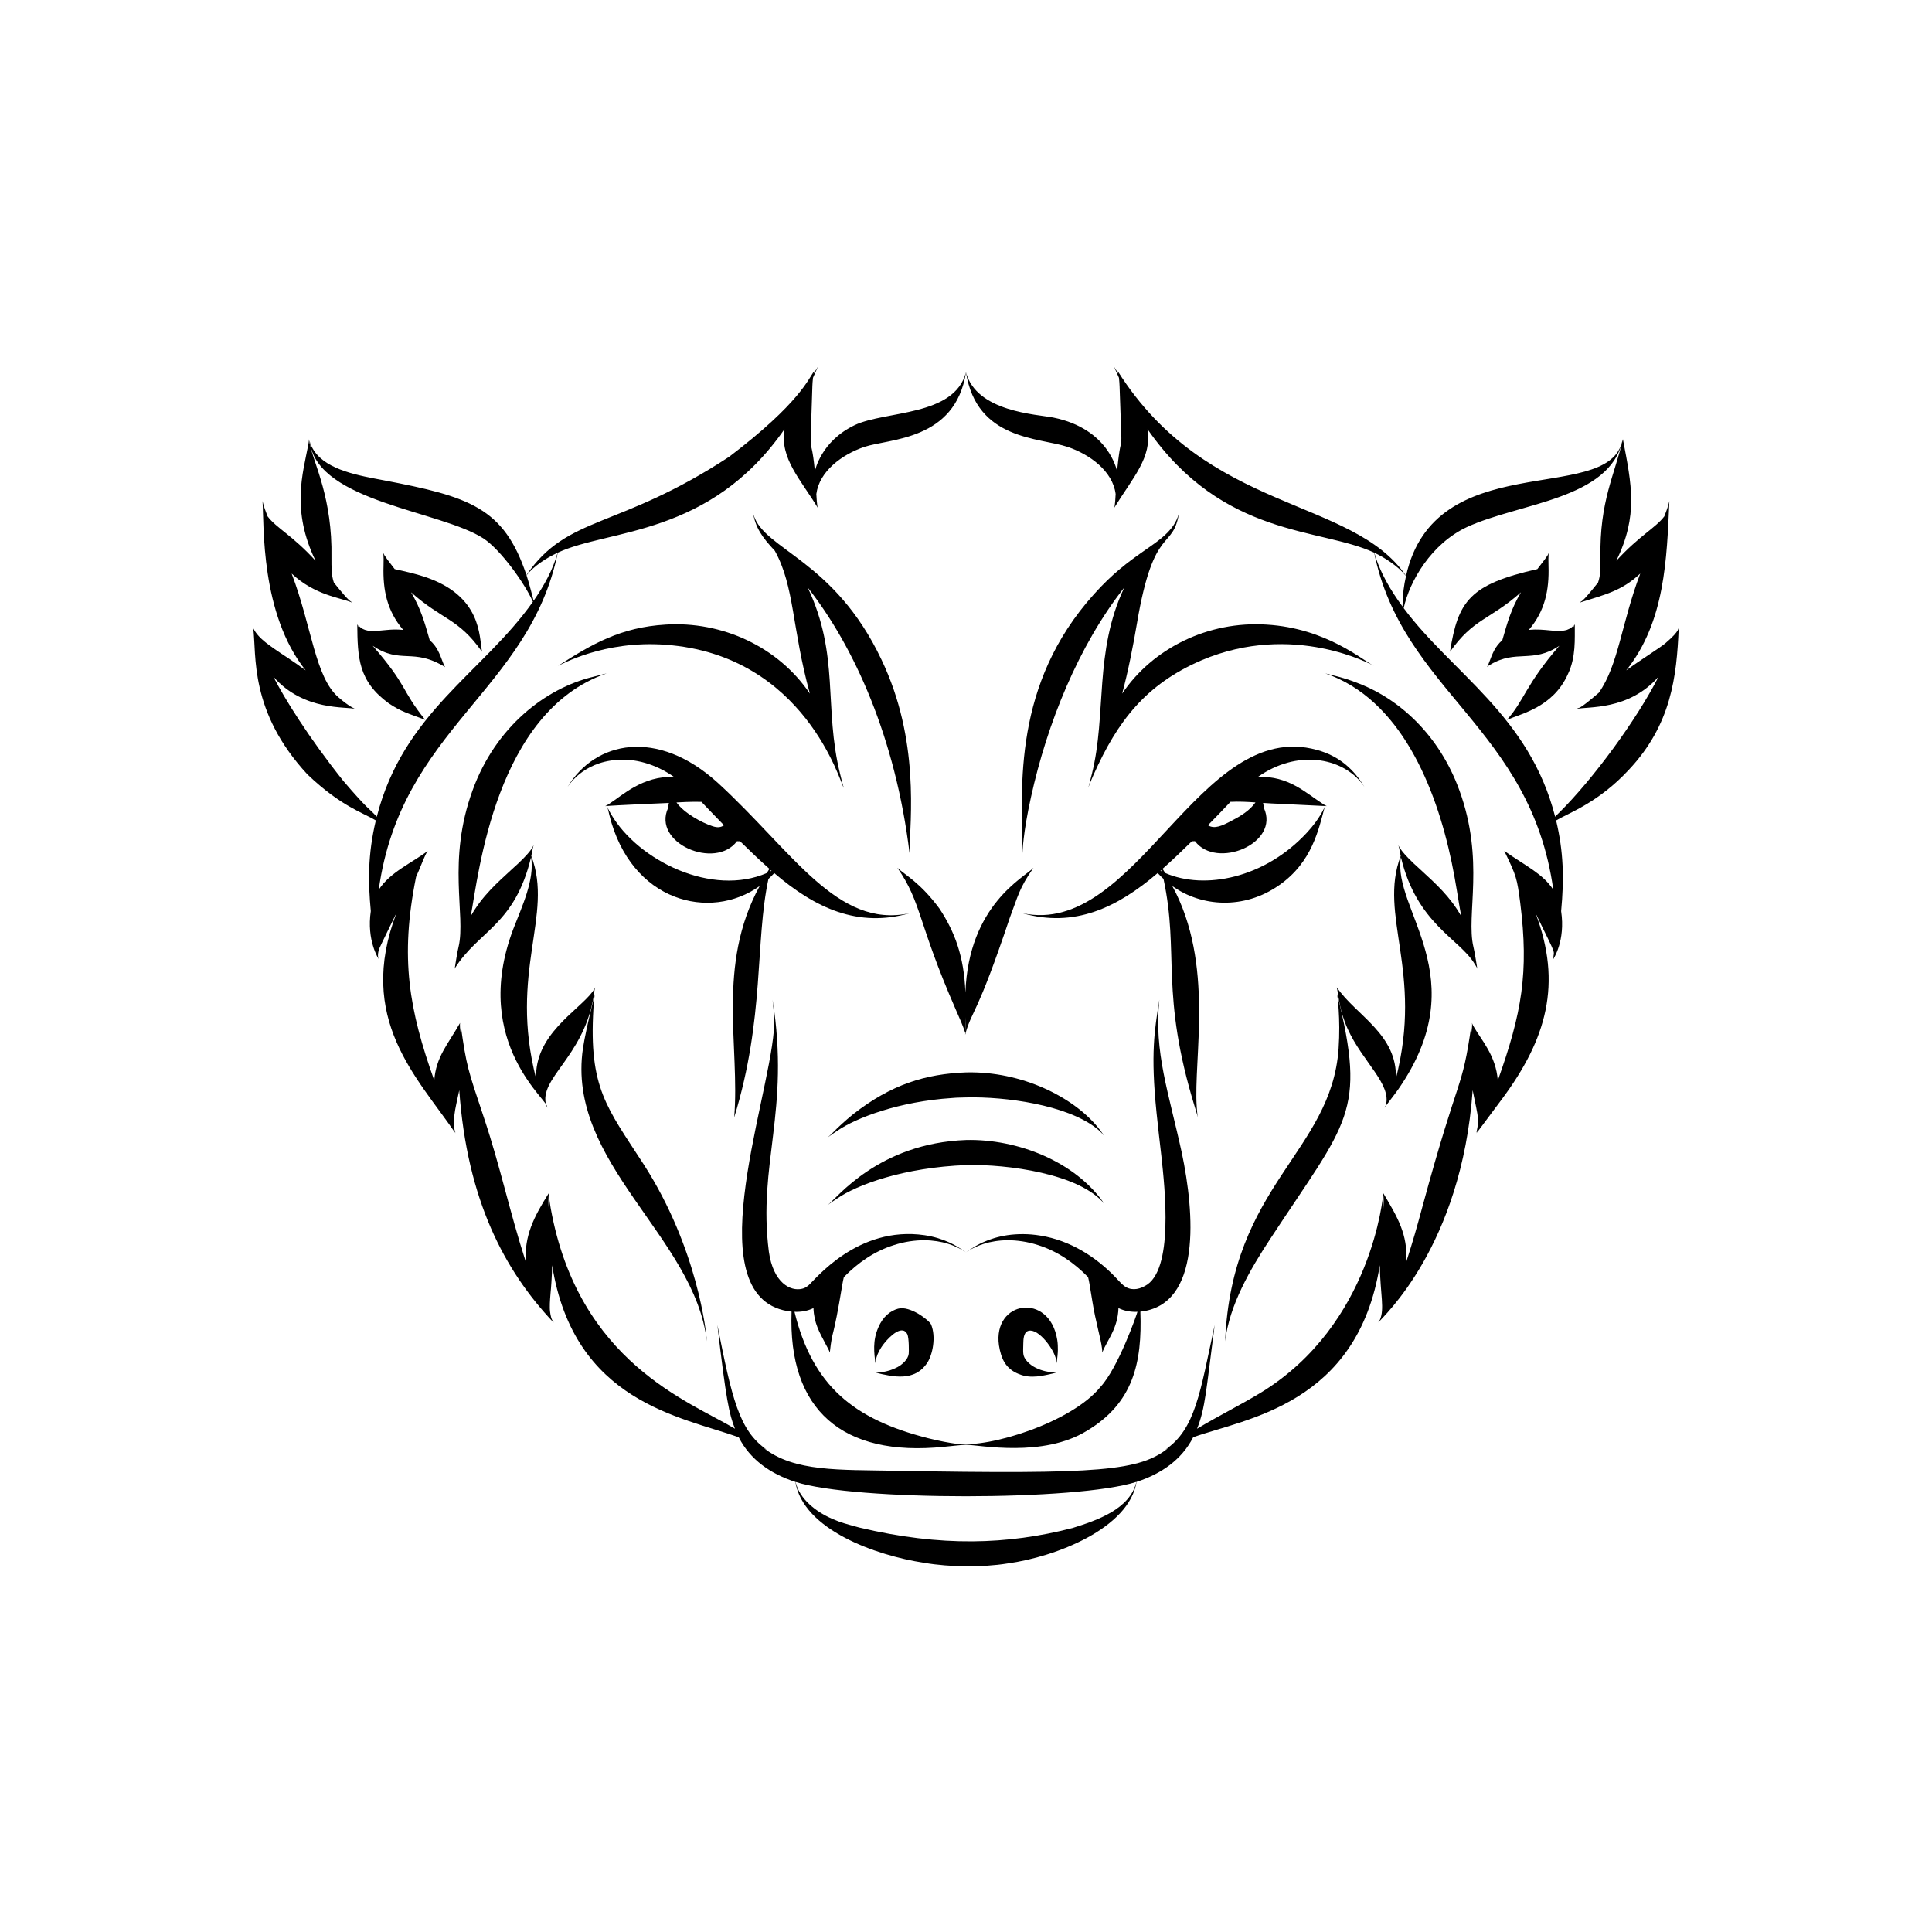
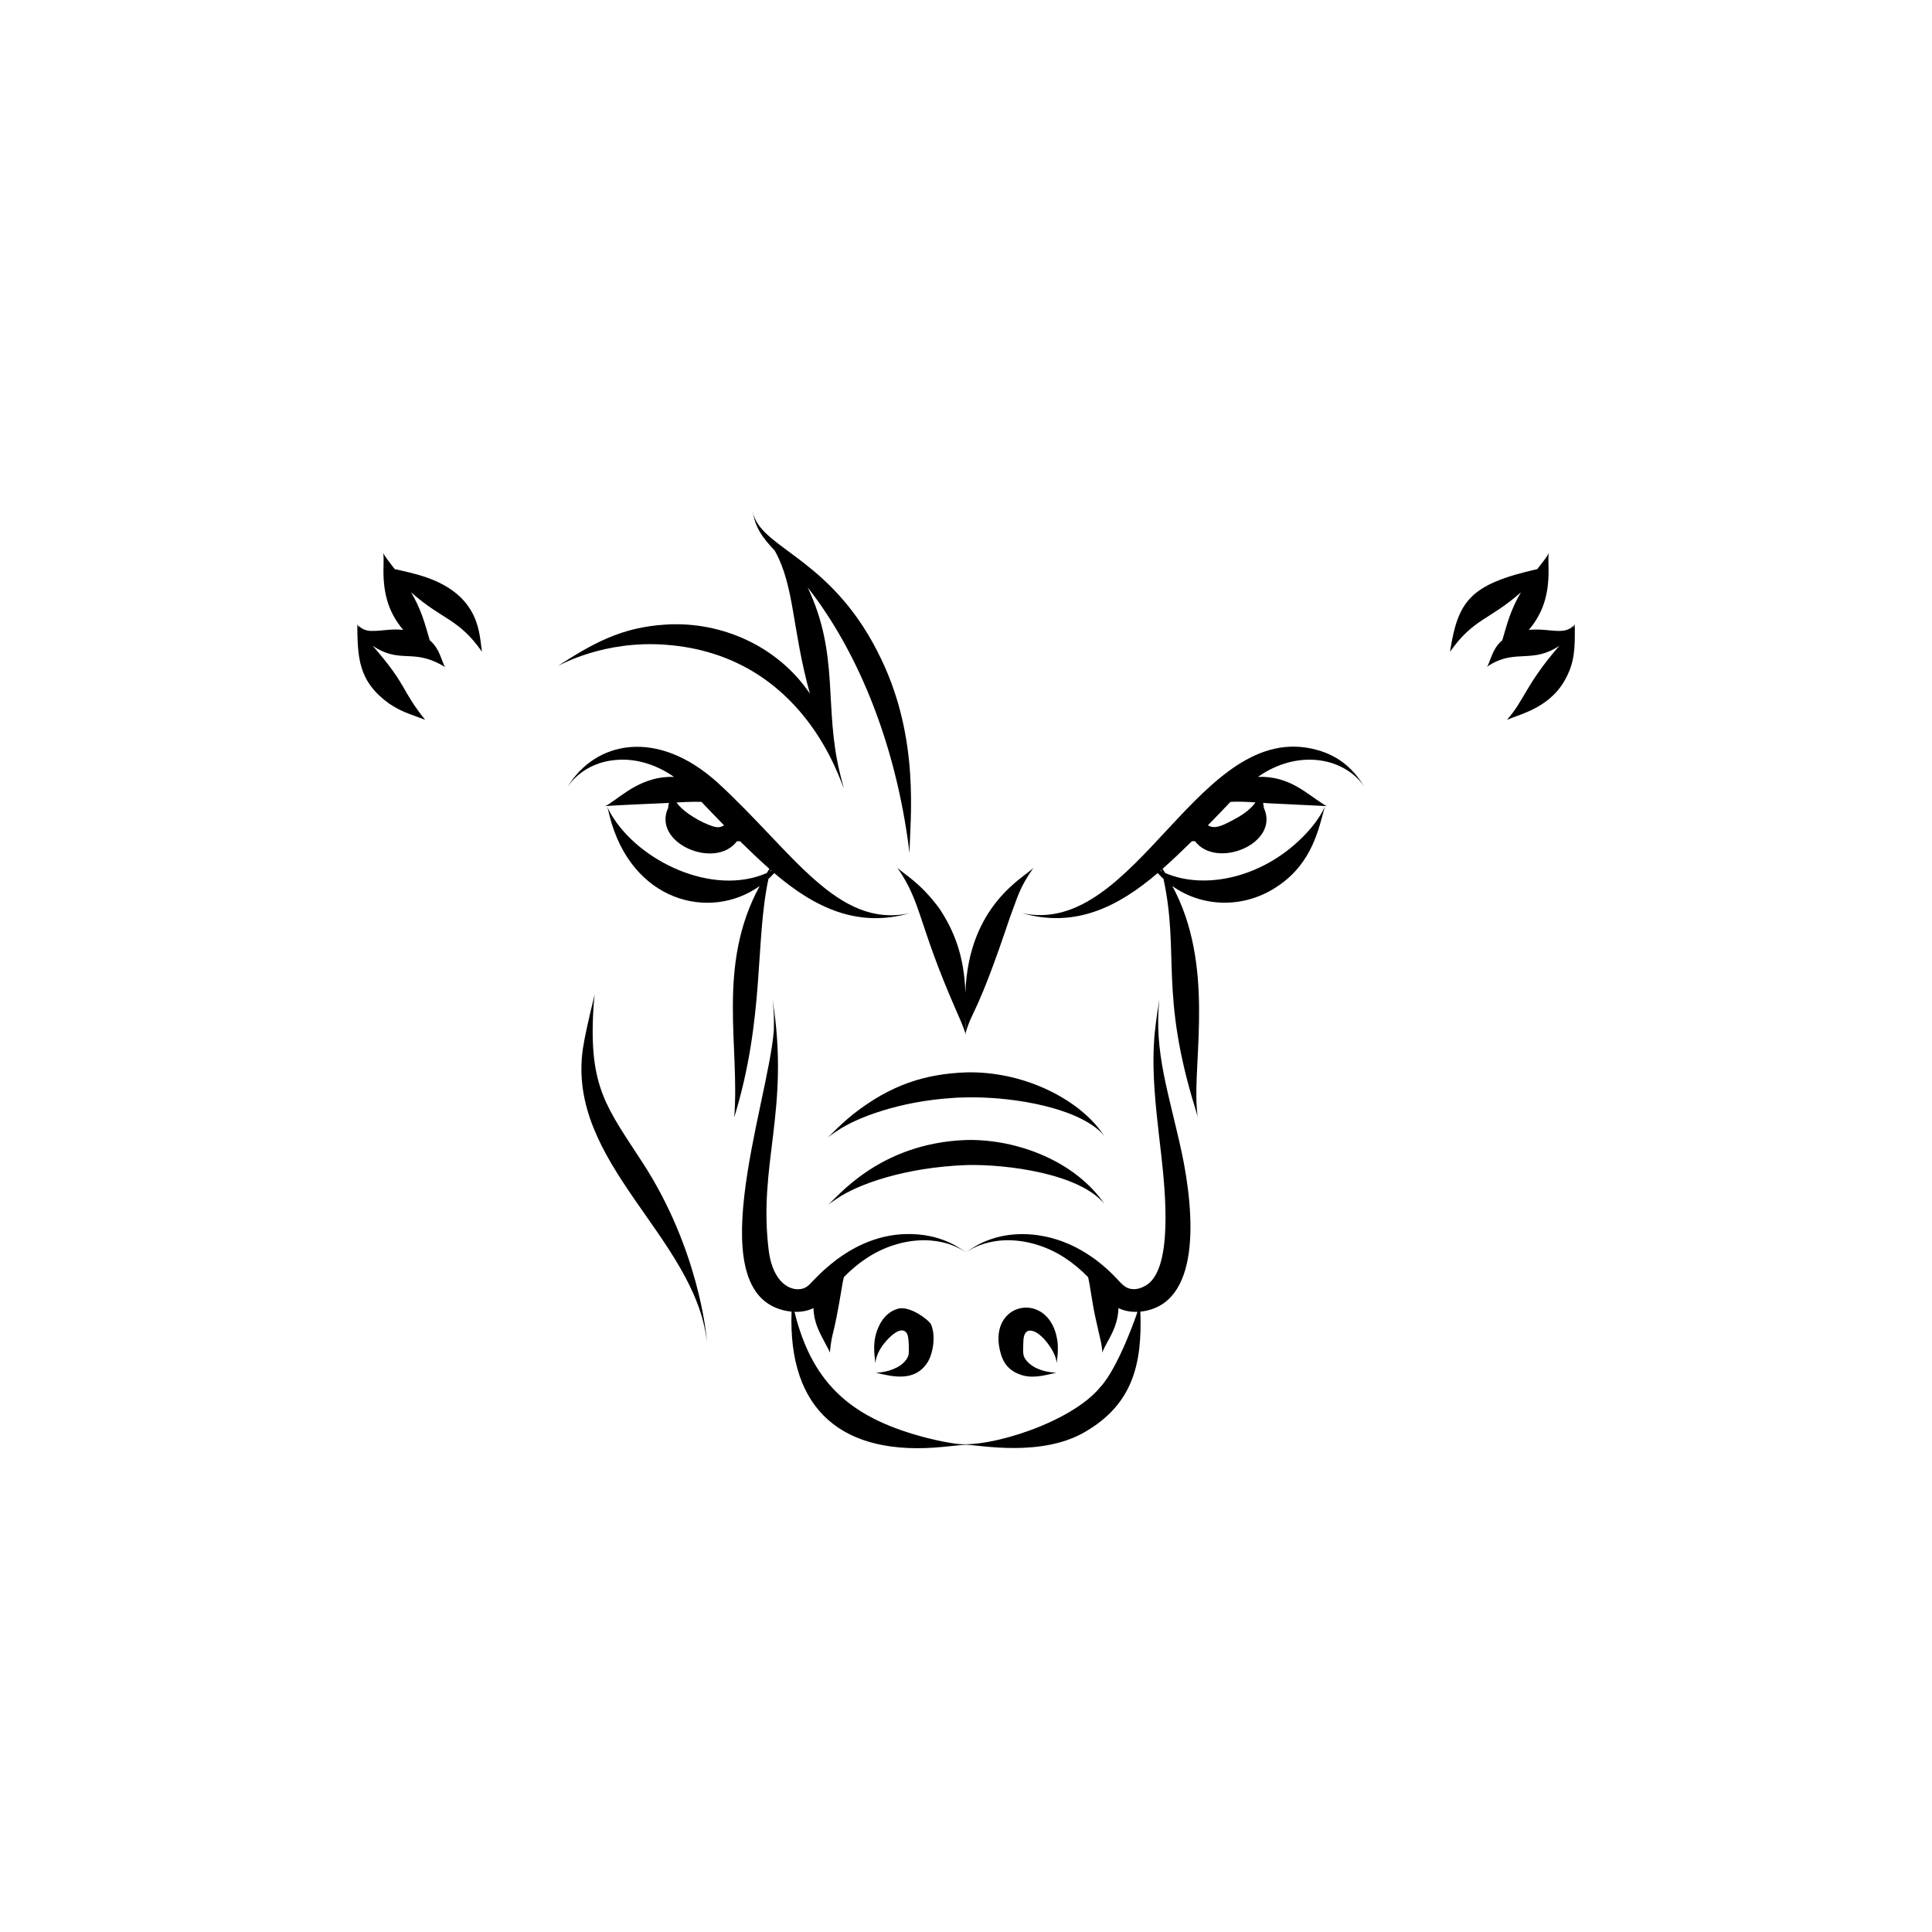
<svg xmlns="http://www.w3.org/2000/svg" fill="#000000" width="800px" height="800px" version="1.1" viewBox="144 144 512 512">
  <g>
-     <path d="m211.21 310.66c-0.094-0.387-0.133-0.598-0.133-0.598s0.02 0.145 0.043 0.422l-0.004-0.012c0.902 7.184-1.102 22.066 14.367 38.766 8.852 8.434 14.637 10.105 18.117 12.18-2.168 9.16-2.047 16.379-1.332 24.039-1.164 7.758 2.039 12.586 2.07 12.715 0-0.125-0.469-0.781 0.137-2.723 0.09-0.289 4.535-9.371 4.609-9.523-10.746 28.105 5.449 43.5 15.645 58.43 0 0-0.121-0.215-0.32-0.617 0.281 0.328 0.203 0.266 0.297 0.391-0.023-0.234-0.637-0.758-0.32-4.379 0.258-2.262 0.773-4.109 1.324-6.828 2.09 29.184 12.004 47.812 24.926 61.496 0 0-0.09-0.117-0.207-0.348 0.246 0.293 0.379 0.457 0.379 0.457-0.145-0.355-0.738-0.445-1.043-2.984-0.078-0.625-0.062-1.348-0.047-2.133 0.027-0.785 0.102-1.645 0.172-2.57 0.168-1.641 0.379-4.613 0.434-7.543 5.758 36.289 34.191 40.133 49.441 45.582 3.059 5.988 8.441 9.691 15.02 11.836 2.051 12.66 21.293 19.5 34.148 21.445 3.523 0.617 7.234 0.859 11.031 0.953 3.801-0.023 7.523-0.211 11.066-0.785 12.707-1.742 32.168-9.246 34.168-21.621 6.562-2.141 11.953-5.844 15.008-11.824 13.809-4.938 43.582-8.566 49.453-45.586 0.148 7.809 1.305 11.551 0.027 14.492-0.324 0.488-0.512 0.742-0.512 0.742s0.129-0.164 0.379-0.457c-0.121 0.23-0.207 0.348-0.207 0.348 0.953-1.387 21.957-19.953 24.926-61.5 1.617 7.981 1.754 7.543 1.004 11.211 0.098-0.129 0.004-0.051 0.297-0.395-0.203 0.402-0.32 0.617-0.32 0.617 7.812-10.469 6.68-8.957 6.797-9.113 11.777-15.844 16.039-30.52 8.848-49.316 6.078 12.473 4.793 9.406 4.75 12.25 0.035-0.129 3.254-4.824 2.07-12.715 0.812-8.652 0.641-15.707-1.332-24.039 3.375-2.012 11.191-4.699 19.266-13.418 11.258-11.957 12.691-24.68 13.223-37.527l-0.004 0.012c0.023-0.273 0.043-0.418 0.043-0.418-0.242 0.32 0.578 0.844-3.461 4.297-1.324 1.176-6.891 4.629-10.484 7.285 10.328-12.902 10.738-29.637 11.434-44.895-0.055 0.176-0.16 1.09-1.336 4.07-2.352 3.098-6.566 5.059-12.707 11.754 5.824-12.035 4.051-20.035 1.727-32.199-2.168 9.461-6.227 16.441-5.949 31.402 0 3.07 0.023 4.644-0.637 6.59-4.715 5.902-4.238 4.668-4.84 5.312 6.707-2.125 11.094-3.078 16.023-7.691-4.969 13.09-5.762 24.238-10.992 31.598-5.832 5-4.926 3.613-5.863 4.285 2.879-0.719 13.766 0.5 21.707-8.555-5.863 11.516-17.426 27.242-26.426 36.121-0.363 0.34-0.684 0.676-0.977 0.996-6.84-26.754-27.238-37.977-40.141-55.281 1.547-7.156 7.309-17.051 16.746-21.484 14.016-6.453 37.863-7.285 41.258-22.984 0 0-0.074 0.273-0.242 0.777-4.641 16.176-49.574 1.023-57.137 35.137-14.312-20.957-52.664-16.504-76.406-54.254 0 0 0.082 0.246 0.172 0.699-0.875-1.375-1.312-2.156-1.312-2.156s0.574 1.121 1.465 3.227c0.188 1.66 0.188 3.106 0.219 3.84 0.66 20.766 0.645 7.316-0.719 20.844-0.102-0.129-2.16-11.148-16.844-14.137-4.426-0.887-20.445-1.48-23.191-12.008 0.016-0.094 0.023-0.141 0.023-0.141s-0.012 0.047-0.027 0.121c-0.02-0.074-0.031-0.121-0.031-0.121s0.012 0.047 0.023 0.141c-3.055 11.754-21.336 10.141-29.469 13.996-9.02 4.316-10.473 12.023-10.566 12.148-1.184-11.723-1.387-0.082-0.719-20.844 0.043-1.066 0.027-2.125 0.219-3.84 0.891-2.106 1.461-3.227 1.461-3.227s-0.434 0.785-1.312 2.16c0.09-0.453 0.172-0.699 0.172-0.699-1.531 1.961-3.727 8.395-22.496 22.668-29.508 19.367-42.793 15.355-53.766 31.371-5.949-17.922-15.176-20.793-37.824-25.117-6.356-1.207-14.938-2.602-18.449-7.801-1.039-1.617-1.07-2.293-1.25-2.781 0 0 0.066 0.266 0.168 0.777 2.41 15.59 34.695 17.867 45.988 25.23 4.566 3.023 10.895 11.852 13.082 16.766-13.223 18.758-34.324 29.328-41.375 56.977-2.359-2.59-2.035-1.516-8.895-9.531-9.191-11.508-15.617-21.906-18.512-27.586 8.125 9.277 19.551 7.82 21.703 8.555-0.129-0.078-1.438-0.5-4.387-3.035-6.285-5.371-7.082-18.66-12.469-32.852 6.207 5.801 12.949 6.375 16.027 7.691-0.562-0.609-0.371 0.285-4.84-5.312-0.676-1.996-0.637-3.957-0.637-6.59 0.297-15.637-4.629-24.863-5.66-29.789-0.258-1.035-0.289-1.613-0.289-1.613s-0.008 0.574-0.223 1.625c-1.387 7.375-4.555 17.141 1.945 30.574-6.281-6.848-10.273-8.562-12.707-11.754-1.203-3.059-1.285-3.91-1.336-4.07 0.434 6.422-0.59 29.871 11.434 44.895-6.398-4.758-11.949-7.348-13.797-10.992zm217.02 238.28c-17.219 4.43-34.816 5.035-56.527-0.133-3.434-0.961-4.609-1.191-7.188-2.312-4.367-1.914-8.637-5.262-9.684-9.777 15.66 5.086 74.703 5.062 90.324-0.008-1.676 7.18-10.297 10.156-16.926 12.23zm88.379-252.29c-0.57 2.574-0.844 4.426-0.934 8.074-3.109-4.199-6.098-9.242-7.445-14.242 2.598 1.219 6.227 3.481 8.379 6.168zm-233.07-0.195c2.016-2.523 5.238-4.57 8.223-5.973-1.203 4.477-3.668 8.879-6.352 12.723-0.074-0.324-1.129-4.516-1.871-6.75zm8.285-6.004c13.492-6.309 40.238-4.18 60.066-32.703-1.258 7.789 4.328 13.344 8.828 20.824-0.016-0.137-0.223-0.418-0.379-3.648 0.77-5.988 6.754-10.469 12.707-12.484 6.644-2.223 24.086-1.641 26.953-19.75 2.856 18.016 19.379 17.219 26.953 19.75 5.879 1.992 11.93 6.414 12.707 12.484-0.164 3.414-0.348 3.394-0.379 3.648 5.019-8.133 10.043-13.32 8.828-20.824 20.098 28.879 45.789 26.031 60.066 32.703 7.477 36.855 41.484 46.289 47.469 89.348-2.723-4.223-7.316-6.316-12.992-10.293 3.297 6.789 3.363 7.262 4.223 13.719 2.336 18.574 0.41 29.238-5.941 47.113-0.465-6.547-4.375-10.77-6.328-14.18-0.406-0.684-0.52-1.086-0.52-1.086-0.004 0.16 0.148 0.273-0.086 2.484-0.062-1.25-0.055-1.926-0.055-1.926-2.582 18.086-3.098 11.719-12.98 48.129-1.5 5.578-2.496 9.105-4.262 14.562 0.348-7.242-2.242-11.594-6.215-18.27 0.004 0.125 0.367 1.152 0.094 4.449-0.02-2.375-0.047-2.258-0.02-3.981-0.043 0.125-2.785 34.418-32.418 52.547-5.809 3.512-10.945 5.984-16.91 9.566 2.211-5.539 2.398-10.156 4.672-27.48-3.863 17.762-5.066 27.621-13.168 33.082 0.133-0.074 0.777-0.445 0.973-0.555-7.707 6.113-17.746 7.07-72.496 6.09-14.637-0.305-26.742 0.348-34.867-6.07 0.031 0.016-0.195-0.109 0.938 0.535-7.496-5.051-9.348-13.91-13.172-33.082 2.316 19.867 3.113 23.602 4.664 27.477-12-7.203-41.461-17.551-48.828-58.41-0.422-2.367-0.488-3.699-0.488-3.699 0.023 1.652-0.004 1.621-0.02 3.981-0.266-3.266 0.086-4.32 0.094-4.449-4.164 6.57-6.543 11.406-6.215 18.273-4.344-13.449-6.656-24.902-11.066-38.098-4.297-12.914-4.574-13.367-6.18-24.598 0 0 0.008 0.676-0.055 1.926-0.234-2.184-0.086-2.348-0.086-2.484-3.231 5.68-6.406 9.023-6.848 15.266-6.641-18.691-9.172-32.395-4.82-53.945 1.012-2.227 1.793-4.379 2.449-5.742 0.363-0.785 0.648-1.145 0.648-1.145-4.199 3.188-9.988 5.625-12.992 10.293 5.922-42.73 39.902-52.598 47.453-89.348z" />
    <path d="m247.05 330.41c3.449 2.277 4.773 2.492 9.621 4.352-6.656-8.344-4.394-8.66-13.898-19.625 7.508 5.027 10.656 0.395 19.195 5.652 0 0-0.223-0.293-0.477-0.949-0.98-2.562-1.633-4.5-3.609-6.176-1.367-4.731-2.32-8.273-4.949-12.707 8.438 7.484 12.492 6.812 18.809 15.773-0.777-4.074-0.035-14.797-15.148-19.855-2.633-0.879-5.238-1.438-8-2.062-3.312-4.207-2.871-4.07-3.062-4.359 0.004 0.148 0.203 0.371 0.109 3.496-0.043-0.02-0.07-0.035-0.07-0.035s0.027 0.02 0.07 0.047c-0.203 6.481 0.945 11.938 5.211 16.969-3.508-0.355-5.238 0.309-8.551 0.273-2.469-0.102-3.262-1.473-3.394-1.543 0 0 0.145 0.266 0.309 0.84-0.41-0.691-0.539-1.105-0.539-1.105 0.09 8.891 0.25 15.117 8.375 21.016z" />
-     <path d="m284.74 371.14c1.016 5.934-2.484 13.273-4.727 19.094-11.574 30.609 10.484 46.223 8.926 47.215 0 0-0.047-0.105-0.113-0.285 0.203 0.277 0.305 0.434 0.305 0.434s-0.145-0.242-0.387-0.703c-2.012-7.031 9.57-12.578 12.457-28.148 0.133-0.66 0.172-1.254 0.266-1.703 0.102-0.934 0.258-1.402 0.258-1.402s-0.195 0.469-0.73 1.219c-3.84 5.078-15.406 11.406-14.914 23.008-7.297-28.387 4.711-43.273-1.281-59.016 0.105-0.5 0.184-0.969 0.254-1.348 0.172-1 0.367-1.504 0.367-1.504-0.301 0.34-0.27 1.484-5.84 6.43-3.856 3.559-7.758 6.953-10.82 12.344 2.066-11.129 6.59-54.211 36.004-64.324-1.73 0.453-2.188 0.512-3.66 0.93-12.598 3.043-25.777 13.297-31.836 29.984-6.883 18.797-1.77 33.105-3.738 41.527-0.297 1.035-0.938 5.238-0.949 5.266 0.008-0.023 0.023-0.051 0.035-0.082-0.086 0.414-0.156 0.648-0.156 0.648 6.379-10.191 15.934-11.48 20.281-29.582z" />
    <path d="m314.54 452.5c-9.707-15.012-14.52-20.152-13.281-41.176 0.152-2.516 0.363-3.891 0.363-3.891-1.781 7.203-2.703 11.57-3.133 14.367-4.496 30.363 29.648 50.031 32.828 77.645-0.07-1.957-2.336-24.527-16.777-46.945z" />
    <path d="m320.35 314.86c37.039 2.695 46.43 36.941 47.258 37.922 0 0-0.402-1.281-0.965-3.652-4.402-17.715-0.047-31.387-8.598-49.449 12.418 15.789 23.285 40 26.992 70.402 0.125-9.027 2.781-29.883-7.445-51.289-12.555-26.492-31.051-29.031-33.891-38.352-0.16-0.664-0.215-1.02-0.215-1.02 0.621 4.375 2.477 6.941 5.852 10.539 5.258 9.5 4.477 20.336 9.285 37.852-8.387-12.43-23.266-19.25-38.258-18.289-11.855 0.711-19.473 5.141-28.465 10.922 0.641-0.238 12.109-6.801 28.449-5.586z" />
    <path d="m381.98 490.82c-2.027 0.555-4 2.094-5.223 4.981-1.574 3.617-1.078 6.758-0.777 9.484 0.039-0.125 0.031-2.398 2.328-5.266 1.762-2.219 4.891-4.969 6.141-2.438 0.473 0.996 0.43 4.766 0.371 5.203-0.18 1.465-1.672 2.816-3 3.531-2.738 1.484-5.598 1.445-5.727 1.469 4.566 1.082 10.297 2.461 13.656-2.652 1.387-2.094 2.363-6.805 1.008-10.113-0.508-1.133-5.621-5.082-8.777-4.199z" />
    <path d="m347.65 376.92c0.535-0.488 0.363-0.324 1.543-1.535 10.91 9.344 22.234 14.527 35.875 10.625-19.246 4.148-30.922-16.293-50.82-34.535-16.055-14.598-32.547-11.082-39.859 1.109 0.129-0.086 3.773-6.555 13.125-7.207 4.594-0.375 10.066 0.965 15.109 4.519-8.293-0.34-13.754 4.941-17.059 7.051-0.738 0.512-1.184 0.691-1.184 0.691 2.219-0.234 16.746-0.848 16.883-0.848-0.168 0.73-0.172 0.973-0.195 1.297-4.336 9.348 12.5 16.535 18.246 8.836 0.355 0.023 0.617 0.035 0.801 0.008 2.684 2.625 5.141 4.988 7.781 7.32-0.09 0.148-0.594 0.977-0.672 1.105-14.43 6.305-33.973-3.148-41.27-15.555-0.738-1.285-1.047-2.035-1.047-2.035s0.266 0.762 0.578 2.215c5.703 23.055 26.707 28.215 39.836 18.828-11.492 21.125-5.191 42.477-6.75 61.324 8.141-26.469 5.484-46.473 9.078-63.215zm-17.754-20.418c1.895 1.988 3.906 4.106 5.977 6.211-0.809 0.508-1.594 0.734-3.117 0.215-2.762-0.914-7.414-3.398-9.48-6.269 0.328-0.023 4.215-0.258 6.621-0.156zm18.57 18.258c-0.094 0.043-0.195 0.094-0.293 0.141 0.031-0.105 0.066-0.215 0.098-0.312 0.066 0.059 0.133 0.117 0.195 0.172z" />
    <path d="m560.79 310.5c0.16-0.574 0.309-0.84 0.309-0.84s-0.227 0.316-0.766 0.723c-0.254 0.215-0.695 0.352-1.094 0.543-2.797 0.809-5.688-0.441-10.082 0.004 4.277-5.043 5.414-10.512 5.211-16.969 0.043-0.031 0.074-0.047 0.074-0.047s-0.031 0.016-0.074 0.035c-0.094-3.106 0.102-3.371 0.109-3.496-0.32 0.473 0.465-0.125-3.062 4.359-17.961 4.055-21.031 8.473-23.148 21.918 6.266-8.895 10.383-8.312 18.809-15.773-2.644 4.461-3.602 8.039-4.949 12.707-1.957 1.656-2.609 3.562-3.609 6.176-0.254 0.656-0.477 0.949-0.477 0.949s0.25-0.273 0.867-0.633c6.906-4.144 11.223-0.254 18.332-5.019-8.961 10.32-9.316 14.559-13.898 19.629 3.805-1.641 12.258-3.383 16.141-12.062 2.207-4.539 1.816-9.414 1.855-13.309-0.012 0-0.137 0.414-0.547 1.105z" />
-     <path d="m495.23 322.46c19.855 6.793 29.285 30.016 33.469 50.02 1.109 5.238 1.754 10.105 2.535 14.305-3-5.273-6.805-8.641-10.82-12.344-5.438-4.832-5.606-6.168-5.84-6.43 0 0 0.195 0.504 0.367 1.504 0.07 0.375 0.148 0.844 0.254 1.348-5.992 15.766 6.043 30.527-1.281 59.016 0.496-11.742-10.613-16.82-15.645-24.227 0.531 2.422 0.602 6.004 2.914 11.09 3.879 8.594 11.668 14.594 10.07 20.164-0.242 0.461-0.387 0.699-0.387 0.699s0.105-0.156 0.305-0.434c-0.062 0.18-0.113 0.285-0.113 0.285-0.133-0.086 2.398-3.188 3.469-4.738 20.73-29.812-1.676-47.555 0.73-61.566 4.172 17.625 15.551 21.656 19.504 28.25 0.562 0.836 0.773 1.344 0.773 1.344s-0.074-0.234-0.156-0.648c0.012 0.031 0.027 0.059 0.035 0.082-0.016-0.043-0.672-4.297-0.949-5.266-2-8.531 3.109-22.832-3.738-41.527-5.191-14.289-15.719-24.34-27.578-28.609-3.094-1.215-6.141-1.855-7.918-2.316z" />
-     <path d="m498.37 407.44c0.008 0.137 0.93 6.356 0.371 14.477-1.949 27.434-28.359 36.066-30.066 77.539 1.098-9.52 6.609-19.055 12.035-27.266 20.41-31.129 25.477-33.172 17.66-64.75z" />
    <path d="m482.97 378.6c8.809-6.106 10.527-14.973 12.121-20.844-0.102 0.168-1.191 3.094-4.805 6.969-11.105 11.973-27 15.211-37.516 10.621-0.004-0.008-0.211-0.348-0.672-1.105 2.652-2.348 5.082-4.68 7.781-7.32 0.129 0.02 0.312 0.027 0.801-0.008 5.668 7.586 22.633 0.625 18.246-8.836-0.027-0.336-0.027-0.555-0.195-1.297 6.254 0.375-6.629-0.316 16.879 0.848 0 0-0.445-0.18-1.184-0.691-4.344-2.773-8.957-7.383-17.059-7.051 10.289-7.246 22.062-5.273 27.613 1.789 0.422 0.578 0.621 0.898 0.621 0.898-2.707-4.516-6.531-8.191-12.625-9.844-31.227-8.578-47.77 49.828-78.055 43.27 13.793 3.945 25.121-1.422 35.875-10.625 1.109 1.141 1.02 1.059 1.543 1.535 4.262 19.883-1.012 30.117 8.332 60.574 0.551 1.691 0.75 2.641 0.75 2.641s-0.16-0.961-0.27-2.723c-0.941-12.906 4.746-37.969-6.481-58.598 7.672 5.535 19.02 6.312 28.297-0.203zm-12.715-17.016c-2.293 1.188-4.363 2.238-6.137 1.121 2.074-2.106 4.086-4.223 5.977-6.211 2.394-0.102 4.227-0.004 6.621 0.156-1.59 2.215-3.996 3.656-6.461 4.934zm-18.73 13.172c0.066-0.059 0.129-0.117 0.195-0.172 0.031 0.102 0.066 0.207 0.098 0.312-0.098-0.043-0.203-0.094-0.293-0.141z" />
-     <path d="m414.96 370.08c0.016-0.125 0.113-5.18 2.266-14.852 4.273-19.449 12.52-40.035 24.73-55.551-8.078 17.07-4.625 33.469-8.598 49.449-0.566 2.371-0.965 3.652-0.965 3.652s0.441-1.27 1.434-3.5c6.293-14.094 13.766-23.906 28.543-30.277 24.543-10.445 45.602 1.41 45.734 1.445-2.988-1.418-12.551-9.969-28.465-10.922-15.426-0.992-30.109 6.211-38.258 18.289 1.527-5.562 2.996-13.07 3.93-18.652 4.527-26.914 9.711-18.832 11.207-29.738-0.039 0.133-0.176 1.75-1.48 3.703-3.633 5.508-11.422 7.449-21.129 18.344-21.469 23.879-19.191 50.762-18.949 68.609z" />
    <path d="m457.2 449.55c-3.461-15.949-7.422-26.73-5.965-40.602-1.266 7.996-2.363 14.125-0.734 30.004 0.363 3.613 0.82 7.434 1.277 11.43 0.922 8.52 3.352 30.449-4.367 34.422-1.852 1.051-3.969 1.25-5.672-0.16-0.598-0.492-1.238-1.203-1.98-1.992-5.289-5.609-12.238-9.938-19.988-11.195-3.262-0.551-6.266-0.488-8.816-0.117-2.559 0.387-4.66 1.086-6.285 1.805-1.629 0.723-2.777 1.469-3.555 1.965-0.664 0.465-0.984 0.688-1.121 0.785-0.137-0.098-0.453-0.32-1.121-0.785-0.777-0.496-1.926-1.242-3.555-1.965-1.625-0.719-3.727-1.422-6.285-1.805-17.809-2.602-29.078 11.898-30.785 13.305-0.613 0.508-1.078 0.746-1.656 0.883-3.094 0.766-7.668-1.539-8.836-9.824-2.977-23.305 5.684-37.145 0.992-66.75 0.422 4.031 0.371 4.148 0.328 8.141-1.59 19.898-20.812 71.742 4.699 74.512-0.965 26.102 13.488 38.52 40.285 35.82 1.211-0.105 4.883-0.531 5.93-0.559 3.75 0.098 20.473 3.445 32.027-3.68 12.309-7.348 14.691-18.027 14.191-31.582 16.293-1.773 14.328-26.195 10.992-42.055zm-21.629 62.066c-7.477 9.215-29.254 16.238-38.238 14.988-1.766-0.234-4.316-0.699-7.367-1.457-19.703-4.996-30.602-13.859-35.418-33.504 1.738 0.074 3.512-0.23 5.031-0.984 0.133 3.918 1.535 6.332 3.223 9.535 0.25 0.48 0.5 0.887 0.66 1.223 0.352 0.668 0.441 1.055 0.441 1.055 0.766-6.883 0.754-2.418 3.352-18.207 0.105-0.629 0.238-1.219 0.371-1.809 3.742-3.832 8.078-6.848 13.23-8.484 2.867-0.934 5.633-1.293 8.07-1.301 2.441 0.02 4.551 0.402 6.215 0.914 1.668 0.512 2.883 1.137 3.691 1.574 0.707 0.426 1.086 0.676 1.156 0.727-0.008 0.004-0.023 0.016-0.027 0.02 0 0 0.023-0.016 0.031-0.02 0.008 0.004 0.027 0.02 0.027 0.02-0.008-0.004-0.02-0.016-0.027-0.02 0.074-0.051 0.449-0.301 1.156-0.727 0.809-0.438 2.023-1.062 3.691-1.574 1.664-0.508 3.773-0.895 6.215-0.914 2.441 0.004 5.203 0.367 8.07 1.301 5.141 1.633 9.477 4.644 13.23 8.484 0.359 1.602 0.254 1.098 1.137 6.469 0.848 5.344 2.258 9.887 2.547 12.41 0.098 0.742 0.039 1.137 0.039 1.137 1.348-3.344 4.141-6.356 4.324-11.812 1.539 0.762 3.316 1.059 5.031 0.984-0.141 0.613-5.09 14.891-9.863 19.973z" />
    <path d="m408.73 500.52c0.574 3.562 1.75 6.199 5.223 7.598 3.289 1.367 6.375 0.484 9.961-0.332-0.129-0.043-5.043-0.02-7.727-3.023-1.246-1.43-1.047-2.141-1.004-4.703 0.016-1.129 0.105-2.734 1.059-3.254 2.461-1.219 6.562 4 7.477 6.926 0.312 0.98 0.305 1.555 0.305 1.555 0.168-1.344 0.324-2.762 0.324-3.547 0-0.77-0.004-1.68-0.172-2.68-2.043-12.68-17.113-10.422-15.445 1.461z" />
    <path d="m381.82 373.98c6.492 9.355 5.289 14.273 15.453 37.527 0.785 1.785 2.051 4.594 2.543 6.285-0.023 0.266-0.047 0.422-0.047 0.422s0.031-0.121 0.078-0.301c0.051 0.18 0.078 0.301 0.078 0.301s-0.023-0.156-0.047-0.422c1.867-6.426 2.945-4.379 11.734-30.59 2.184-5.715 2.383-7.633 6.262-13.223-2.348 2.523-17.195 9.758-18.031 33.078-0.348-9.715-2.906-16.227-6.859-22.242-5.129-6.945-9.031-8.844-11.164-10.836zm18.031 39.543c0.023 1.207 0.062 2.664 0 3.773-0.016-0.277-0.023-2.566 0-3.773z" />
    <path d="m436.23 444.46c-0.297-0.438-0.75-1.082-1.41-1.863-6.508-7.867-19.977-14.742-34.742-14.406-10.777 0.387-19.926 3.207-29.977 11.078-2.242 1.816-4.234 3.719-4.543 4.043-1.426 1.457-2.273 2.176-2.273 2.176s0.883-0.699 2.582-1.805c5.062-3.477 16.418-7.797 30.449-8.699 1.273-0.129 2.574-0.113 3.887-0.16 10.227-0.234 26.328 1.949 34.27 8.109 0.797 0.613 1.355 1.164 1.703 1.566 0.289 0.352 0.426 0.52 0.512 0.625-0.078-0.109-0.199-0.289-0.457-0.664z" />
    <path d="m400.07 446.11c-23.332 0.836-34.359 15.512-36.793 17.301 0 0 0.883-0.699 2.582-1.805 5.246-3.602 17.523-8.223 34.336-8.859 10.59-0.242 29.84 2.227 36.484 10.301-7.672-11.238-23.039-17.246-36.609-16.938z" />
  </g>
</svg>